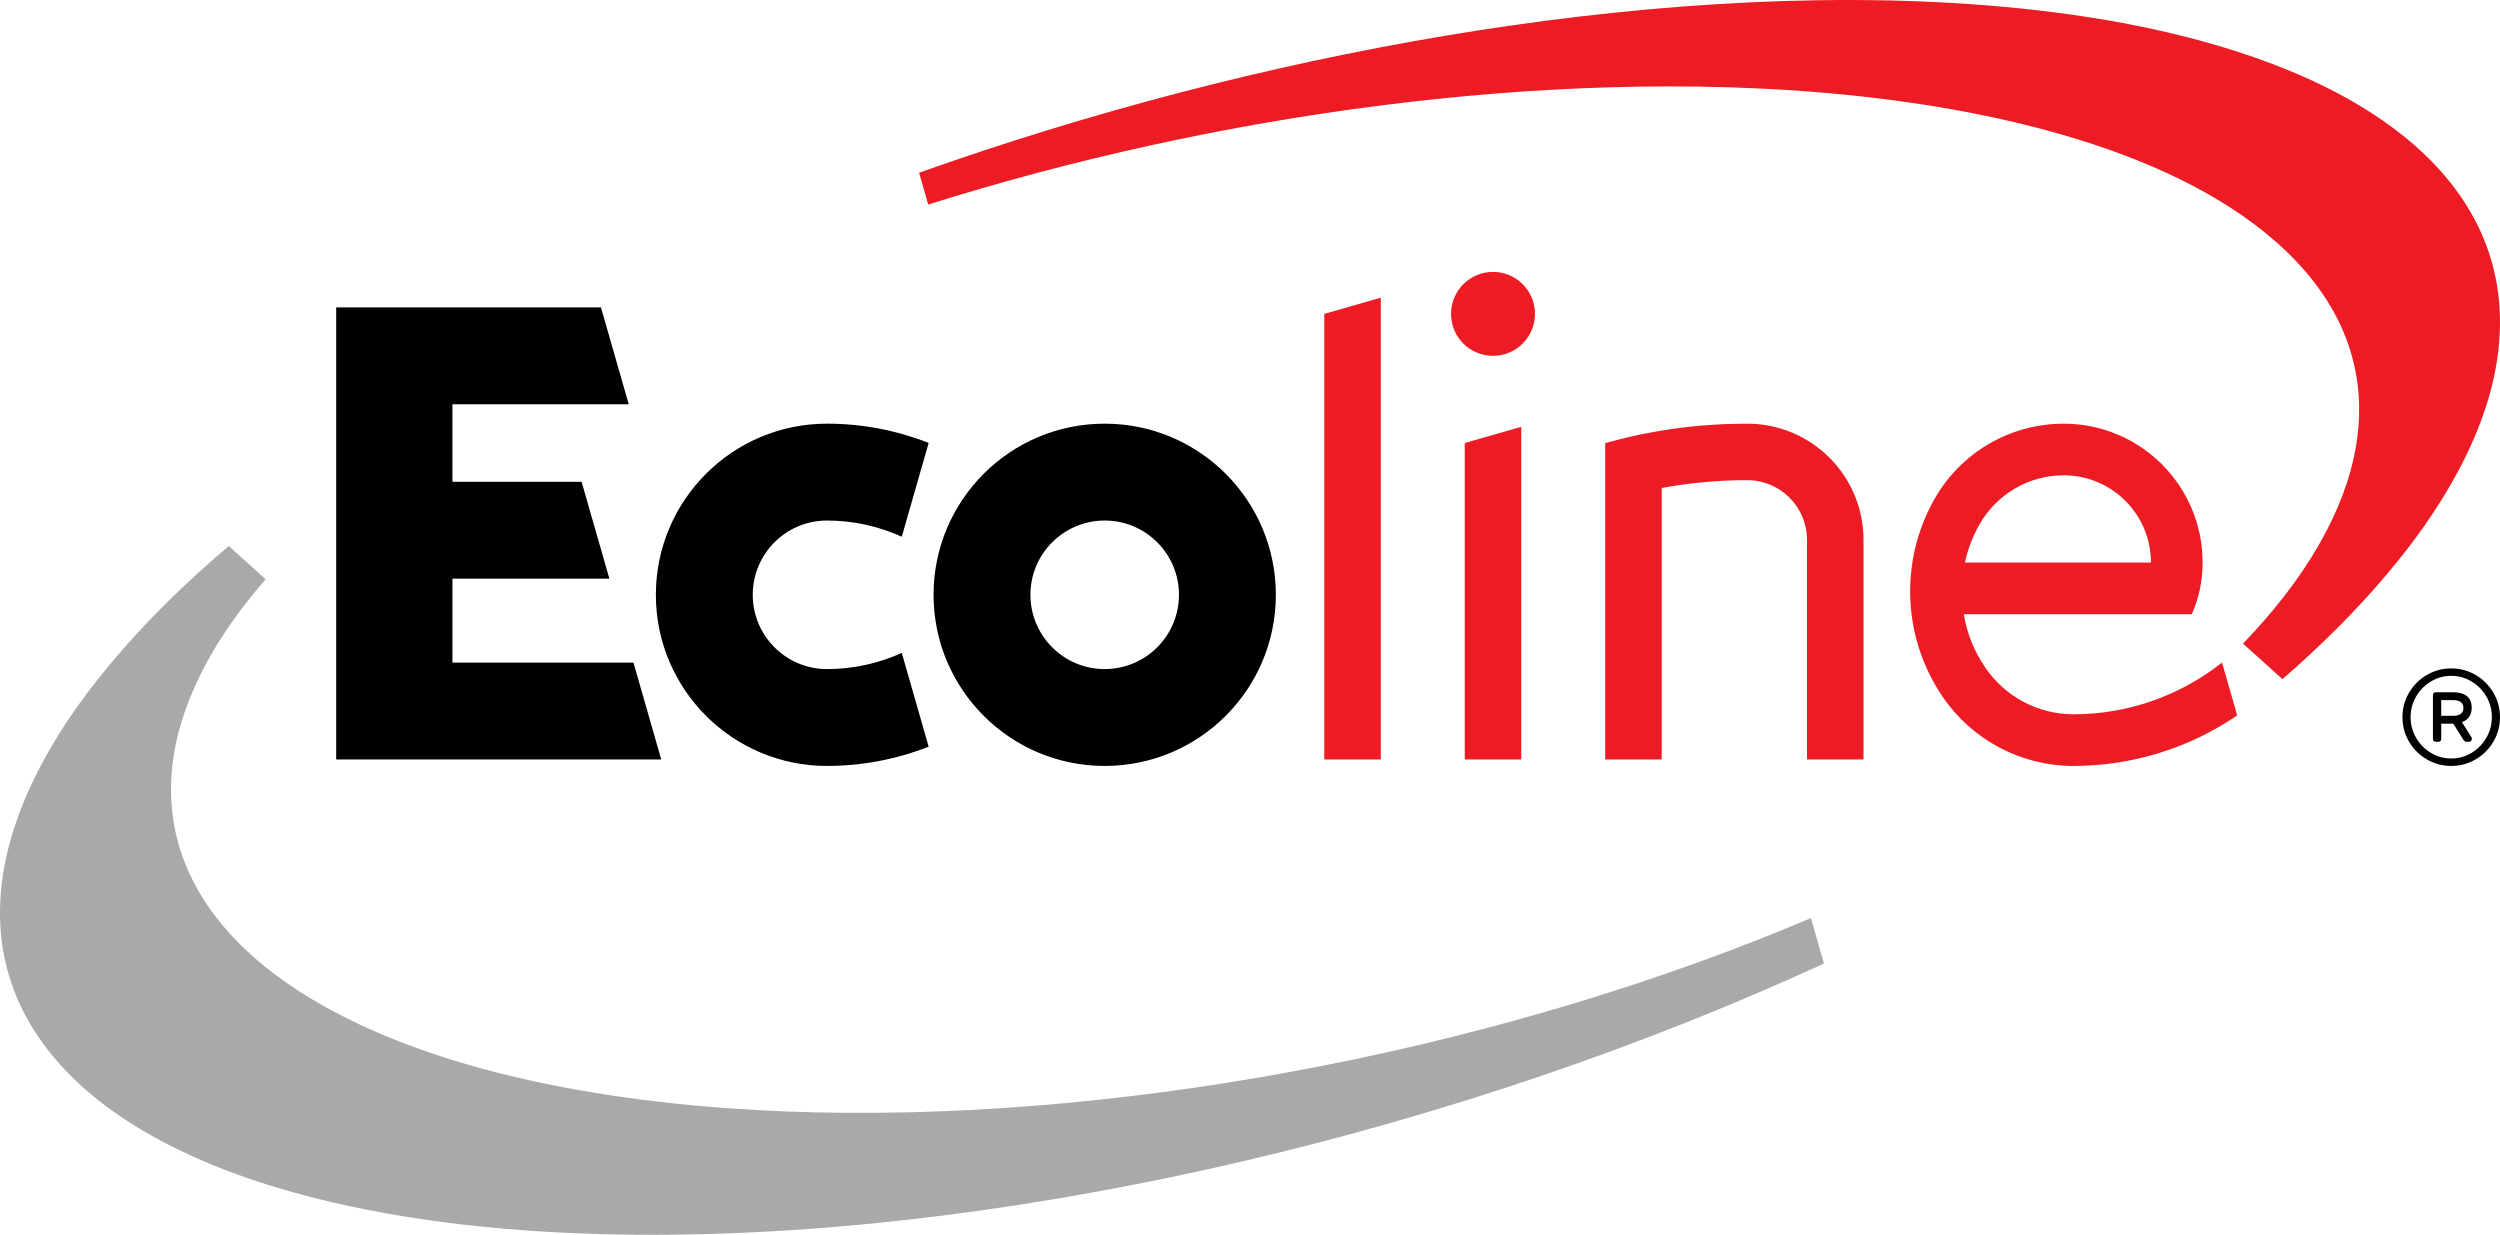
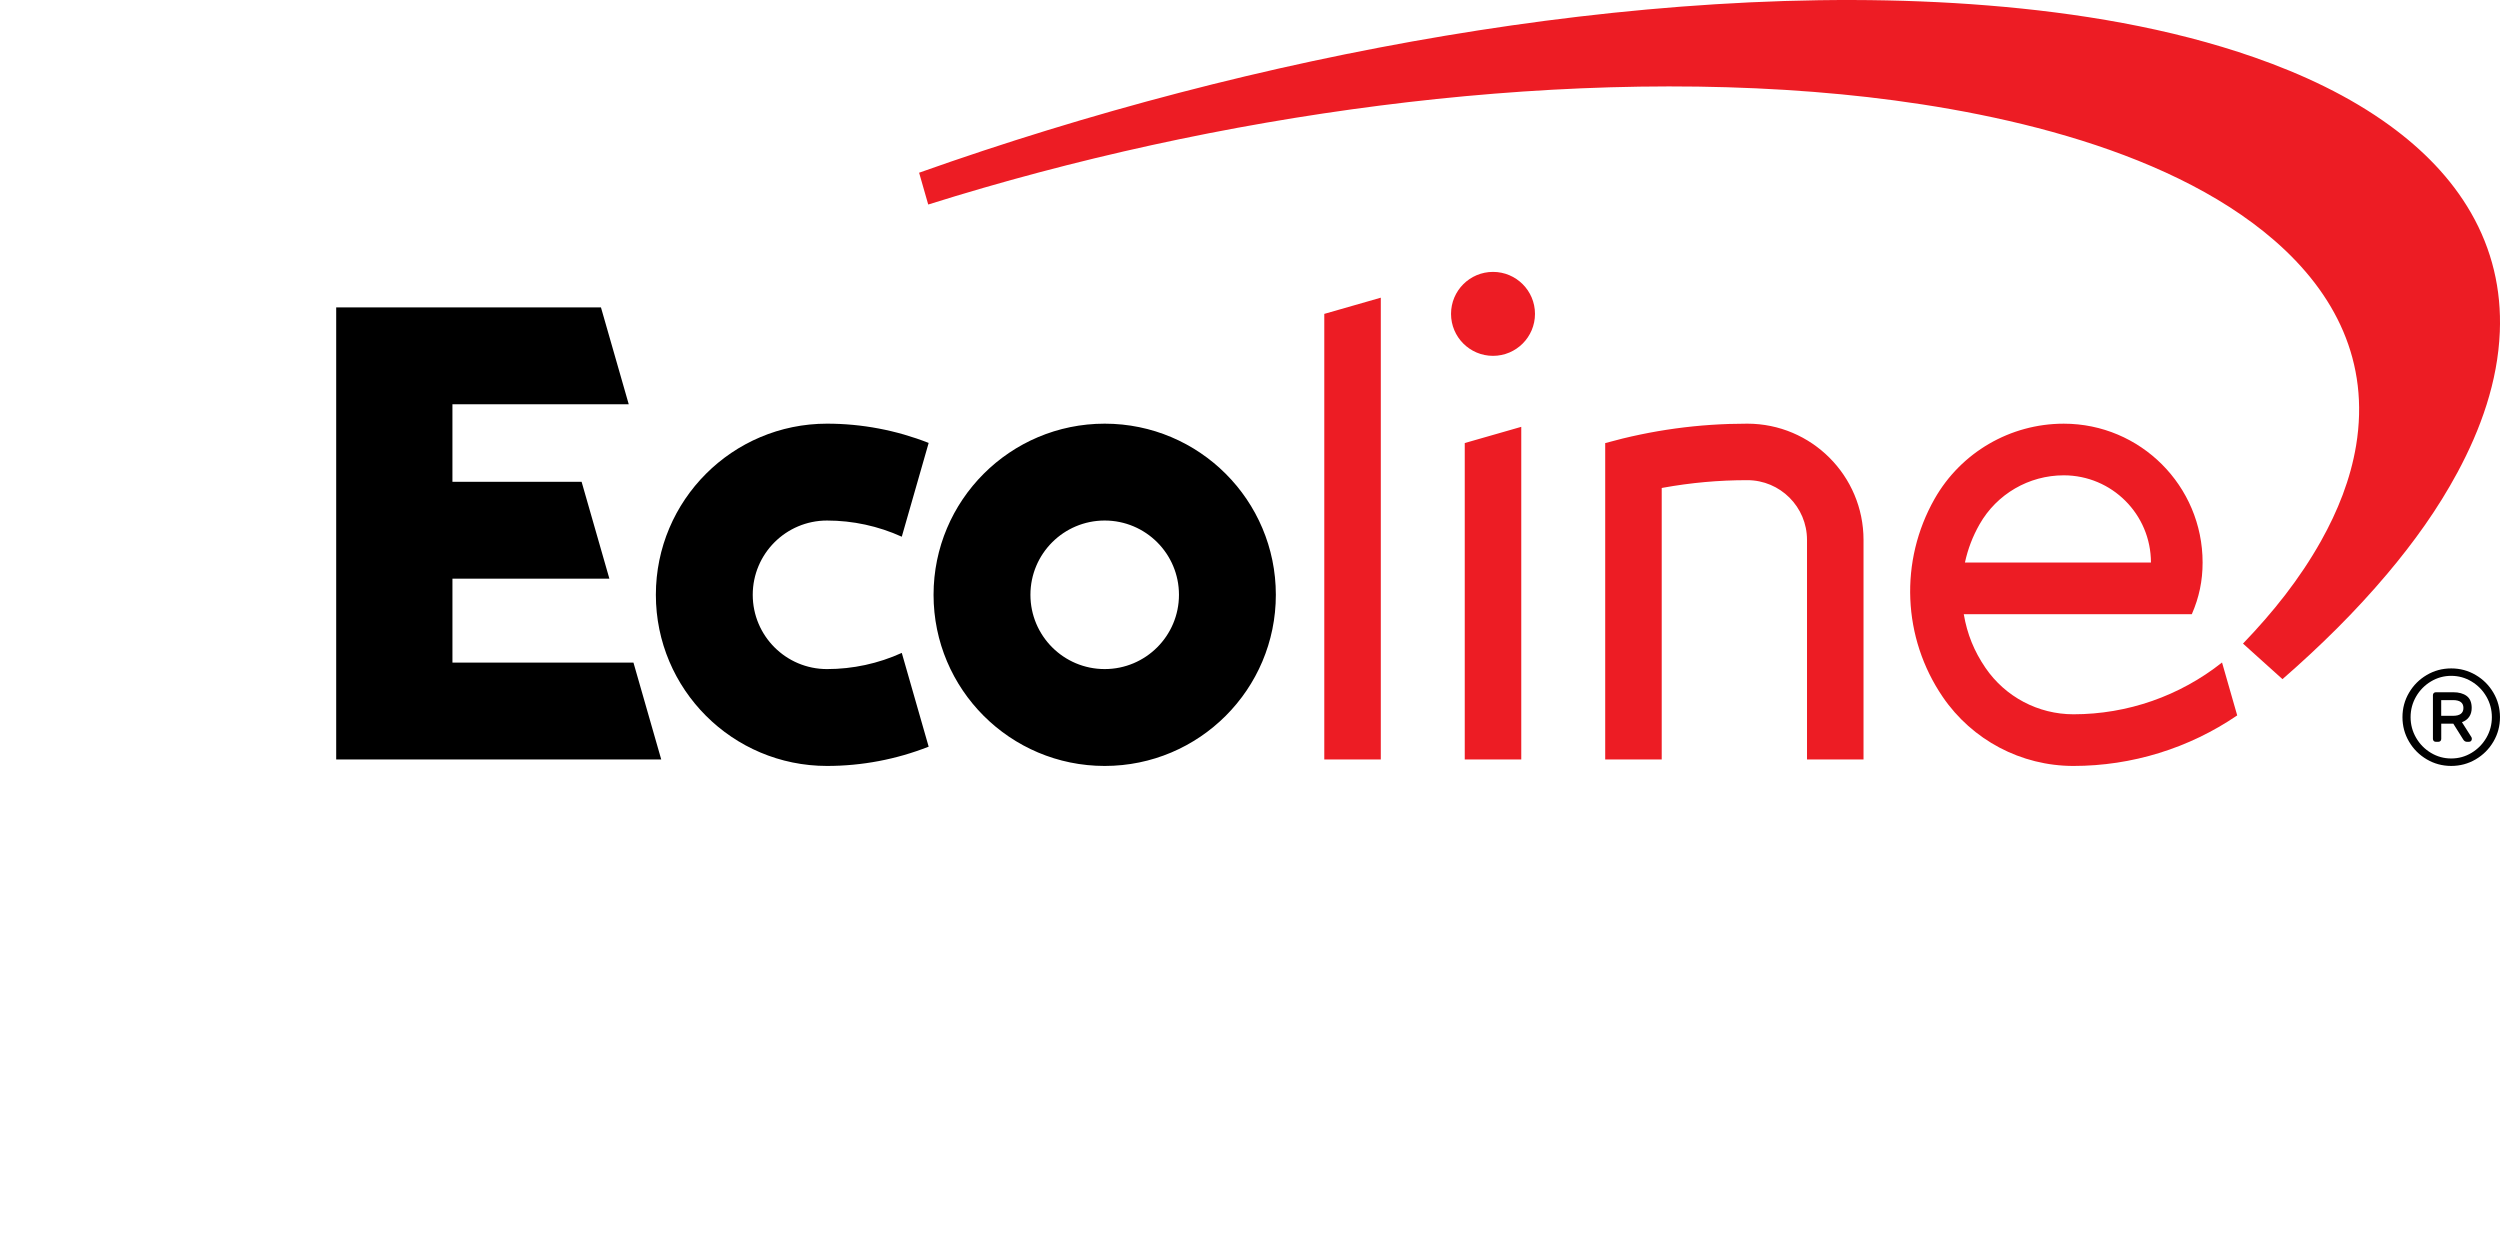
<svg xmlns="http://www.w3.org/2000/svg" xml:space="preserve" width="123.875mm" height="61.184mm" version="1.1" style="shape-rendering:geometricPrecision; text-rendering:geometricPrecision; image-rendering:optimizeQuality; fill-rule:evenodd; clip-rule:evenodd" viewBox="0 0 1982.69 979.28">
  <defs>
    <style type="text/css">
   
    .fil2 {fill:black}
    .fil0 {fill:darkgray}
    .fil1 {fill:#ED1C24}
   
  </style>
  </defs>
  <g id="Warstwa_x0020_1">
-     <path class="fil0" d="M1436.2 728.1c3.44,12.01 6.89,24.02 10.33,36.03 -145.7,67.08 -304.03,120.15 -460.06,156.68 -154.46,36.15 -322.81,59.77 -482.16,58.42 -79.96,-0.68 -163.39,-7.59 -241.67,-25.91 -43.9,-10.27 -88.23,-24.62 -128.62,-45.26 -31.37,-16.03 -61.4,-36.39 -85.43,-62.76 -61.91,-67.98 -59.38,-149.2 -22.02,-226.62 16.02,-33.2 36.39,-62.54 59.78,-90.78 28.82,-34.77 60.74,-65.69 95.06,-94.89 9.76,8.79 19.52,17.57 29.27,26.36 -24.74,28.5 -46.96,60.77 -60.88,96.37 -10.72,27.4 -16.29,56.39 -13.4,86.1 2.96,30.42 14.47,57.82 32.44,82.2 22.52,30.55 53.31,54.09 85.67,72.56 111.64,63.73 269.67,82.77 391.93,85.59 258.62,5.95 552.28,-53.27 789.76,-154.08l-0 0z" />
    <path class="fil1" d="M1810.18 538.61c-10.44,-9.4 -20.87,-18.8 -31.31,-28.19 23.89,-24.91 44.87,-51.08 61.87,-81.36 13.2,-23.52 23.4,-48.94 27.84,-75.8 10.93,-66.23 -16.44,-120.58 -64.86,-162.6 -88.21,-76.57 -236.06,-105.46 -342.93,-115.81 -120.04,-11.62 -247.23,-6.34 -366.39,8.88 -120.4,15.37 -242.45,42.04 -358.25,78.48l-7.23 -25.23c134.4,-47.75 276.66,-85.07 417.37,-108.65 138.24,-23.17 289.59,-35.39 430.19,-24.01 70.57,5.71 144.12,17.67 211.49,41.21 37.69,13.17 75.18,30.59 107.74,54.35 25.45,18.58 48.04,41.18 63.95,68.87 16.74,29.14 24.23,60.84 22.88,94.33 -1.59,39.63 -15.15,77.36 -33.56,111.55 -15.66,29.08 -34.52,55.3 -55.73,80.47 -25.47,30.23 -53.32,57.58 -83.07,83.51l0 -0z" />
    <path class="fil1" d="M1050.26 248.92l0 353.41 44.82 0 0 -366.25 -44.82 12.85 0 -0zm724 318.46c-38.28,26.1 -83.54,40.07 -129.87,40.07 -41.48,0 -80.28,-20.49 -103.65,-54.75 -31.96,-46.84 -34.46,-107.78 -6.46,-157.08 20.93,-36.85 60.04,-59.61 102.43,-59.61 60.82,0 110.12,49.3 110.12,110.11 0,14.53 -2.74,27.65 -8.55,40.98l-180.86 0c2.69,15.75 8.17,29.31 17.18,42.51 15.74,23.07 41.87,36.87 69.81,36.87 42.79,0 84.31,-14.48 117.83,-41.08 4.01,13.99 8.03,27.99 12.04,41.99l-0 -0zm-215.93 -121.27l147.53 0c0,-38.19 -30.96,-69.15 -69.15,-69.15 -27.64,0 -53.15,14.85 -66.79,38.88 -5.46,9.6 -9.23,19.47 -11.58,30.27l-0 0zm-396.67 156.22l44.82 0 0 -263.82 -44.82 12.85 0 250.96 0 0zm55.7 -353.41c0,-18.39 -14.91,-33.29 -33.29,-33.29 -18.39,0 -33.29,14.91 -33.29,33.29 0,18.39 14.9,33.29 33.29,33.29 18.39,0 33.29,-14.9 33.29,-33.29zm101.57 137.89c-0.36,0.06 -0.71,0.13 -1.06,0.19l0 215.33 -44.82 0 0 -250.93c37.19,-10.36 74.07,-15.4 112.68,-15.4 50.91,0 92.19,41.28 92.19,92.19l0 174.14 -44.82 0 0 -174.14c0,-26.17 -21.21,-47.38 -47.38,-47.38 -22.53,0 -44.63,1.99 -66.81,6l0.01 0z" />
    <path class="fil2" d="M476.61 243.8l22.03 76.82 -139.83 0 0 61.46 102.44 0 22.03 76.83 -124.46 0 0 66.58 143.56 0 22.03 76.82 -257.78 0 0 -358.52 210 0 0 0zm238.57 273.99c7.1,24.79 14.21,49.58 21.32,74.38 -25.68,10.1 -53.03,15.28 -80.62,15.28 -74.96,0 -135.73,-60.77 -135.73,-135.73 0,-74.95 60.77,-135.72 135.73,-135.72 27.59,0 54.95,5.18 80.62,15.28 -7.11,24.8 -14.22,49.58 -21.32,74.38 -18.63,-8.46 -38.85,-12.83 -59.3,-12.83 -32.53,0 -58.9,26.37 -58.9,58.9 0,32.54 26.37,58.9 58.9,58.9 20.46,0 40.68,-4.37 59.3,-12.83l0 -0zm219.83 -46.07c0,-32.53 -26.37,-58.9 -58.9,-58.9 -32.53,0 -58.9,26.37 -58.9,58.9 0,32.54 26.37,58.9 58.9,58.9 32.53,0 58.9,-26.37 58.9,-58.9zm76.83 0c0,-74.95 -60.77,-135.72 -135.73,-135.72 -74.96,0 -135.73,60.77 -135.73,135.72 0,74.96 60.77,135.73 135.73,135.73 74.95,0 135.73,-60.77 135.73,-135.73z" />
    <path class="fil2" d="M1944.01 607.44c-7.02,0 -13.48,-1.74 -19.39,-5.21 -5.91,-3.47 -10.6,-8.16 -14.07,-14.07 -3.47,-5.91 -5.21,-12.37 -5.21,-19.39 0,-7.02 1.74,-13.48 5.21,-19.39 3.47,-5.91 8.16,-10.6 14.07,-14.07 5.91,-3.47 12.37,-5.21 19.39,-5.21 7.02,0 13.48,1.74 19.39,5.21 5.91,3.47 10.6,8.16 14.07,14.07 3.47,5.91 5.21,12.37 5.21,19.39 0,7.02 -1.74,13.48 -5.21,19.39 -3.47,5.91 -8.16,10.6 -14.07,14.07 -5.91,3.47 -12.37,5.21 -19.39,5.21zm0 -5.91c5.8,0 11.17,-1.49 16.11,-4.46 4.94,-2.97 8.86,-6.97 11.77,-11.98 2.9,-5.02 4.35,-10.46 4.35,-16.33 0,-5.87 -1.45,-11.32 -4.35,-16.33 -2.9,-5.02 -6.82,-9.01 -11.77,-11.98 -4.94,-2.97 -10.32,-4.46 -16.11,-4.46 -5.8,0 -11.17,1.48 -16.11,4.46 -4.94,2.97 -8.86,6.96 -11.77,11.98 -2.9,5.01 -4.35,10.46 -4.35,16.33 0,5.87 1.45,11.32 4.35,16.33 2.9,5.01 6.82,9.01 11.77,11.98 4.94,2.97 10.32,4.46 16.11,4.46zm-12.14 -13.21c-0.72,0 -1.29,-0.21 -1.72,-0.64 -0.43,-0.43 -0.65,-1 -0.65,-1.72l0 -34.59c0,-0.72 0.21,-1.29 0.65,-1.72 0.43,-0.43 1,-0.65 1.72,-0.65l13.75 0c4.44,0 7.99,0.98 10.64,2.95 2.65,1.97 3.98,5.14 3.98,9.51 0,2.79 -0.68,5.16 -2.04,7.09 -1.36,1.93 -3.26,3.33 -5.69,4.19l7.42 11.71c0.29,0.43 0.43,0.93 0.43,1.5 0,0.65 -0.2,1.2 -0.59,1.66 -0.39,0.46 -0.98,0.7 -1.77,0.7l-1.5 0c-1.29,0 -2.33,-0.68 -3.11,-2.04l-7.74 -12.35 -9.56 0 0 12.03c0,0.72 -0.21,1.29 -0.65,1.72 -0.43,0.43 -1,0.64 -1.72,0.64l-1.82 0 -0 0zm13.54 -20.63c5.51,0 8.27,-2.08 8.27,-6.23 0,-4.16 -2.76,-6.23 -8.27,-6.23l-9.35 0 0 12.46 9.35 0 0 0z" />
  </g>
</svg>